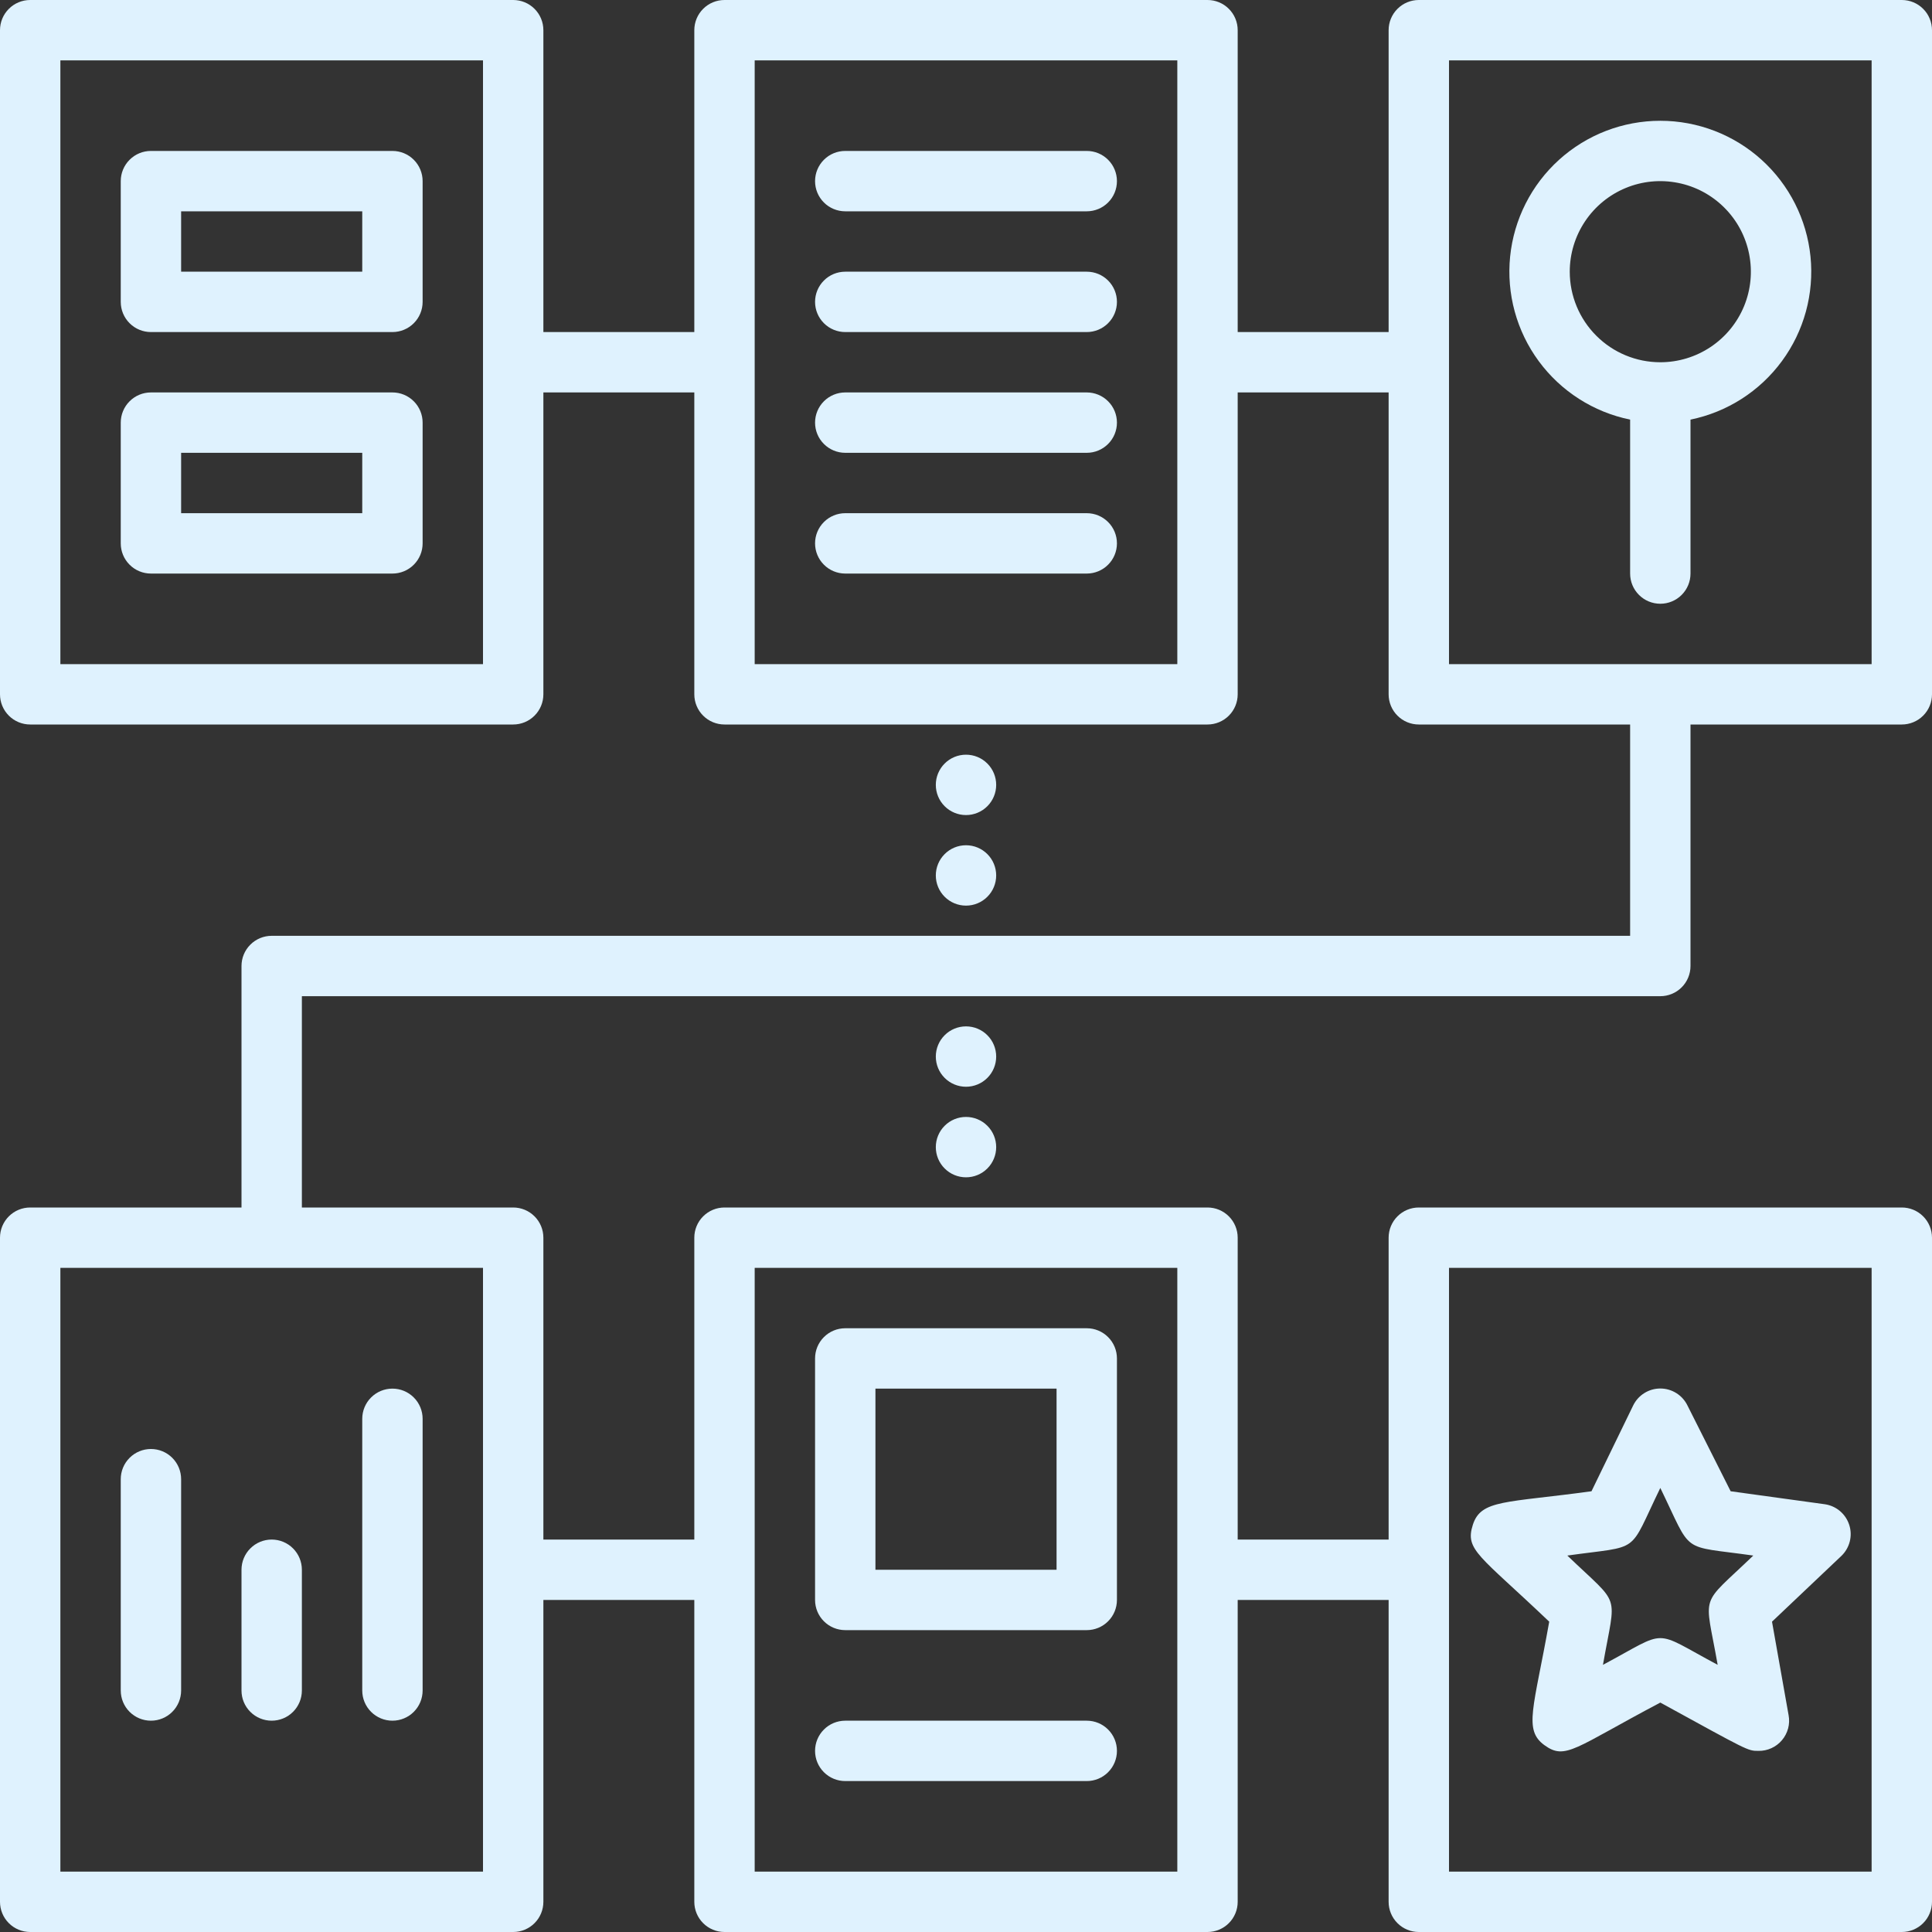
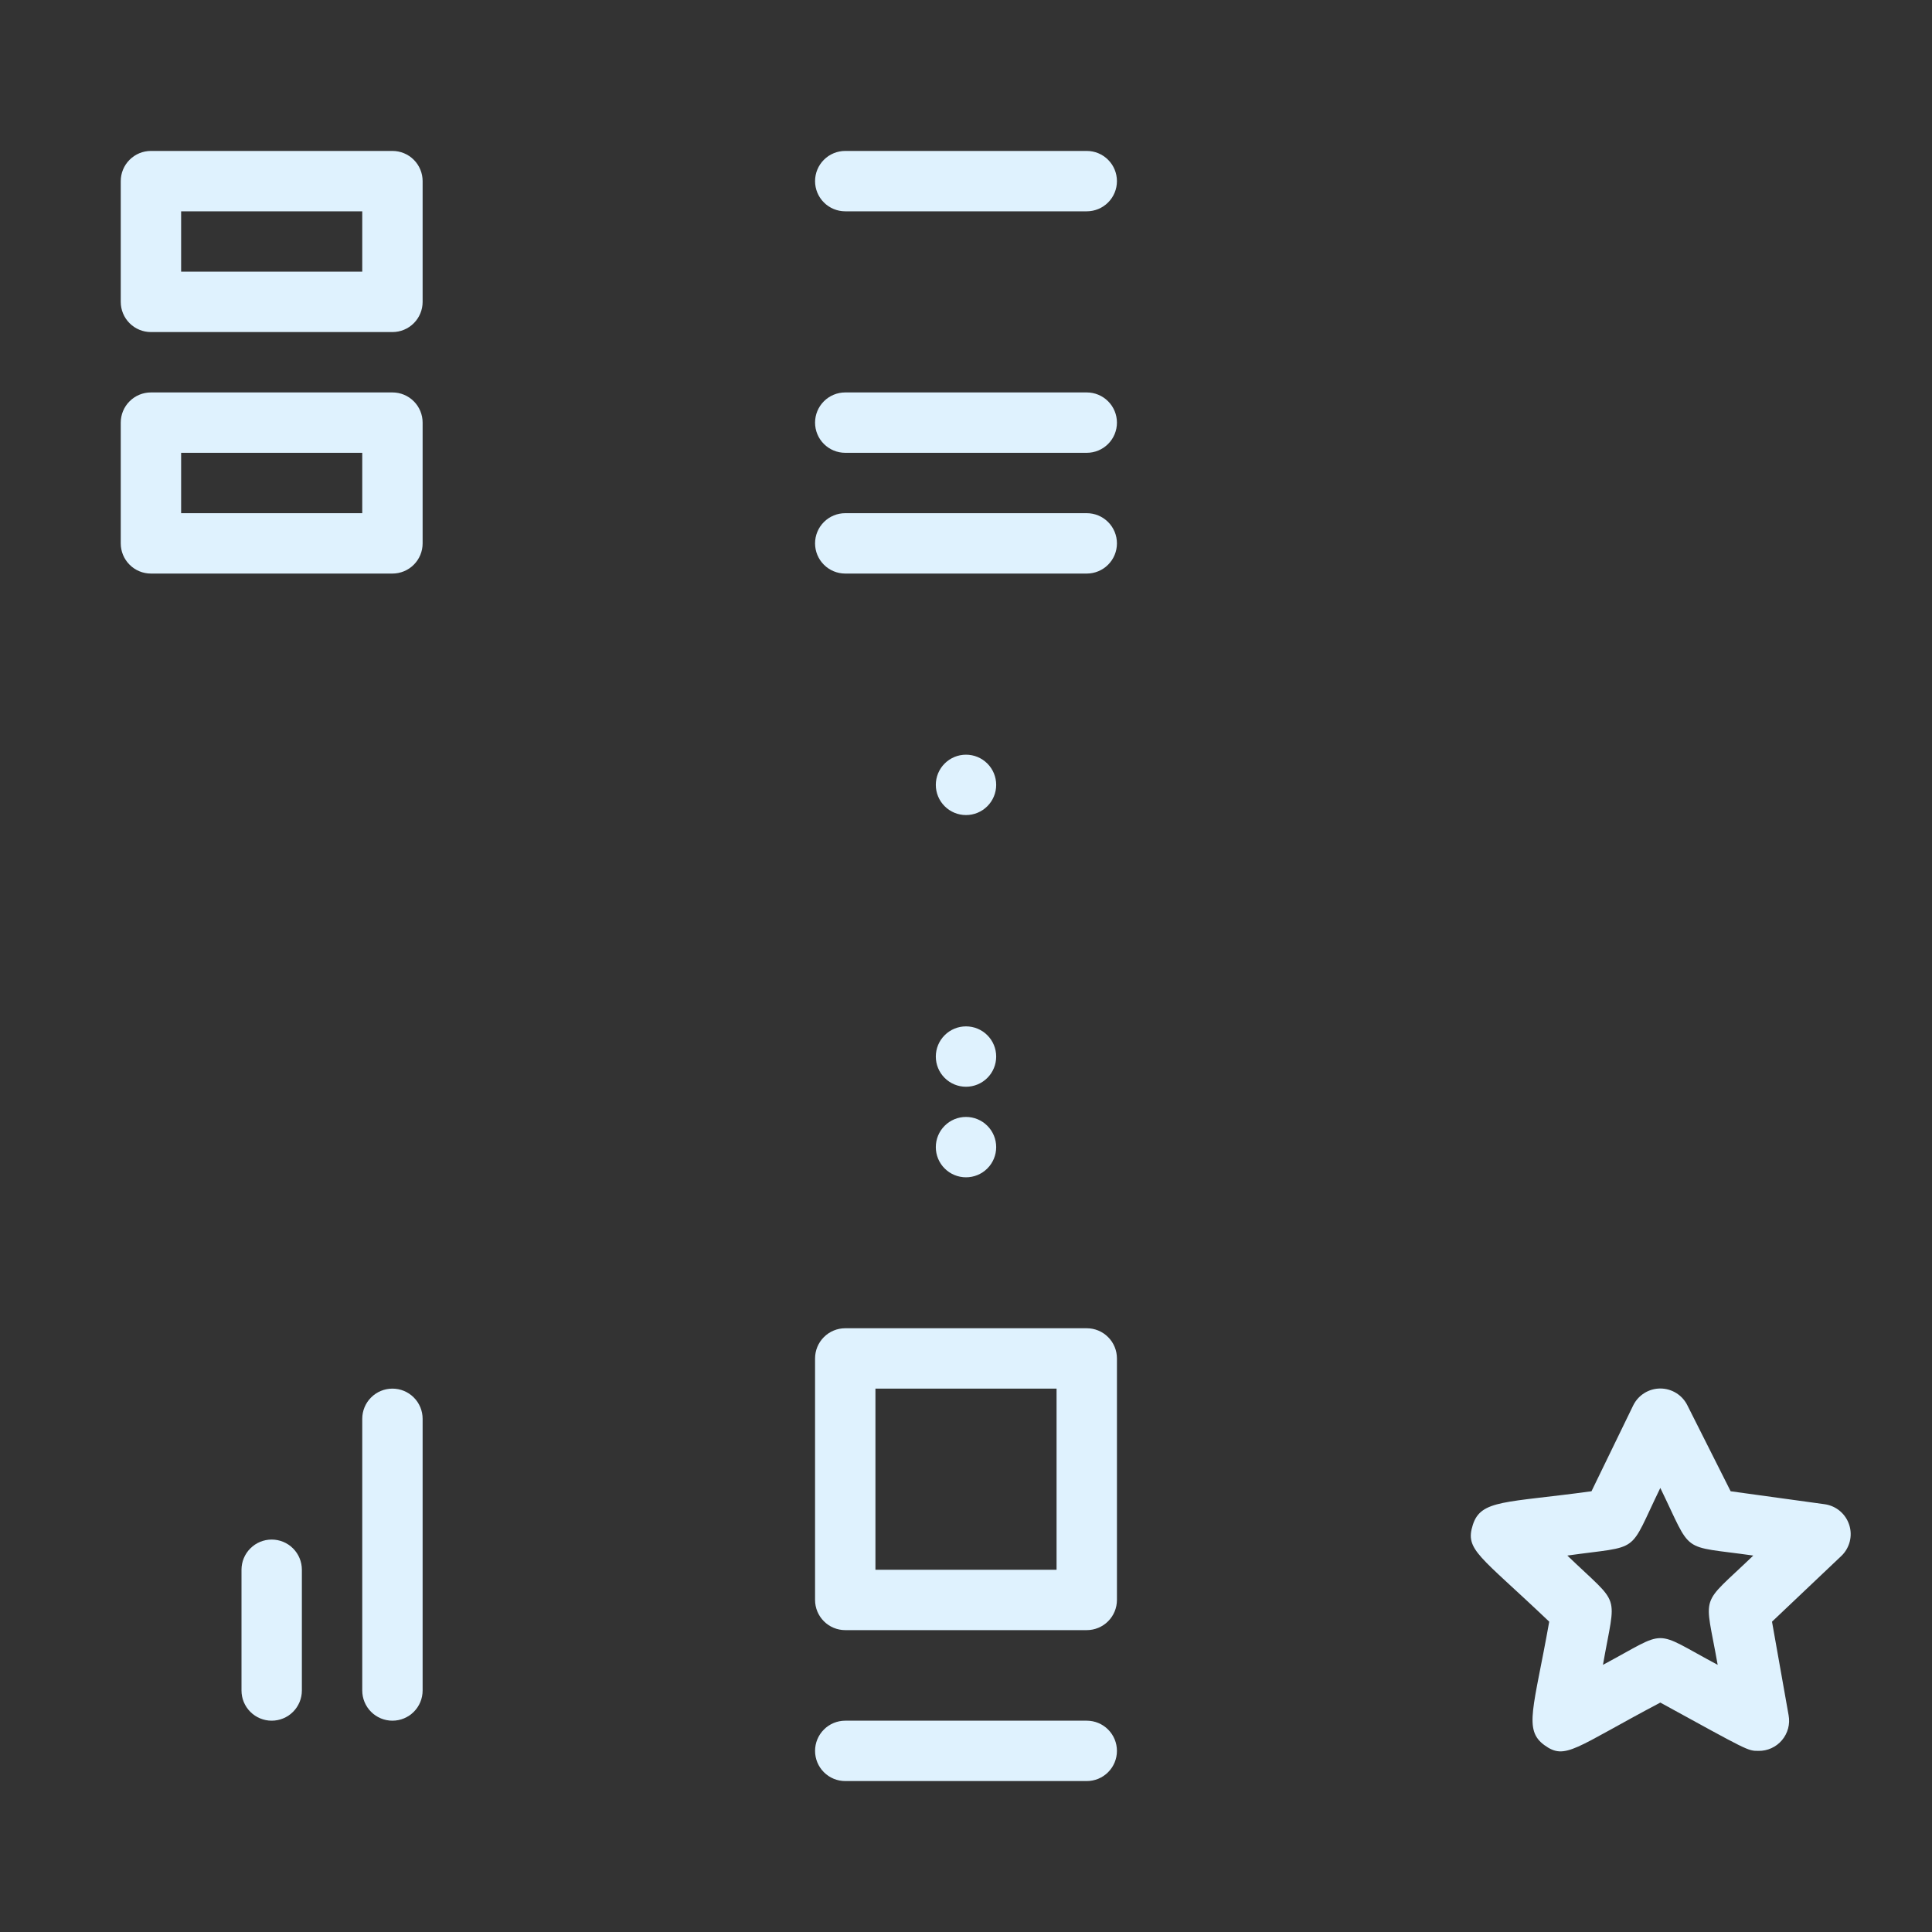
<svg xmlns="http://www.w3.org/2000/svg" width="64" height="64" viewBox="0 0 64 64" fill="none">
  <rect x="0" y="0" width="64" height="64" fill="#333333" stroke="none" />
  <g clip-path="url(#clip0_227_488)">
    <path d="M36 5H28C27.735 5 27.48 5.105 27.293 5.293C27.105 5.48 27 5.735 27 6C27 6.265 27.105 6.52 27.293 6.707C27.48 6.895 27.735 7 28 7H36C36.265 7 36.52 6.895 36.707 6.707C36.895 6.52 37 6.265 37 6C37 5.735 36.895 5.48 36.707 5.293C36.52 5.105 36.265 5 36 5Z" fill="#DFF2FE" />
-     <path d="M36 9H28C27.735 9 27.48 9.105 27.293 9.293C27.105 9.48 27 9.735 27 10C27 10.265 27.105 10.52 27.293 10.707C27.48 10.895 27.735 11 28 11H36C36.265 11 36.52 10.895 36.707 10.707C36.895 10.52 37 10.265 37 10C37 9.735 36.895 9.48 36.707 9.293C36.52 9.105 36.265 9 36 9Z" fill="#DFF2FE" />
    <path d="M36 13H28C27.735 13 27.48 13.105 27.293 13.293C27.105 13.48 27 13.735 27 14C27 14.265 27.105 14.52 27.293 14.707C27.48 14.895 27.735 15 28 15H36C36.265 15 36.52 14.895 36.707 14.707C36.895 14.52 37 14.265 37 14C37 13.735 36.895 13.48 36.707 13.293C36.52 13.105 36.265 13 36 13Z" fill="#DFF2FE" />
    <path d="M36 17H28C27.735 17 27.48 17.105 27.293 17.293C27.105 17.48 27 17.735 27 18C27 18.265 27.105 18.52 27.293 18.707C27.48 18.895 27.735 19 28 19H36C36.265 19 36.52 18.895 36.707 18.707C36.895 18.52 37 18.265 37 18C37 17.735 36.895 17.48 36.707 17.293C36.52 17.105 36.265 17 36 17Z" fill="#DFF2FE" />
    <path d="M13 5H5C4.735 5 4.48 5.105 4.293 5.293C4.105 5.48 4 5.735 4 6V10C4 10.265 4.105 10.52 4.293 10.707C4.48 10.895 4.735 11 5 11H13C13.265 11 13.52 10.895 13.707 10.707C13.895 10.52 14 10.265 14 10V6C14 5.735 13.895 5.48 13.707 5.293C13.52 5.105 13.265 5 13 5ZM12 9H6V7H12V9Z" fill="#DFF2FE" />
    <path d="M13 13H5C4.735 13 4.48 13.105 4.293 13.293C4.105 13.48 4 13.735 4 14V18C4 18.265 4.105 18.52 4.293 18.707C4.48 18.895 4.735 19 5 19H13C13.265 19 13.52 18.895 13.707 18.707C13.895 18.52 14 18.265 14 18V14C14 13.735 13.895 13.48 13.707 13.293C13.52 13.105 13.265 13 13 13ZM12 17H6V15H12V17Z" fill="#DFF2FE" />
    <path d="M51.32 53.72C50.81 56.59 50.46 57.3 51.16 57.81C51.86 58.32 52.16 57.9 55 56.4C57.92 58 57.89 58 58.25 58C58.398 58.003 58.545 57.972 58.679 57.911C58.814 57.85 58.934 57.76 59.029 57.647C59.125 57.534 59.194 57.401 59.233 57.258C59.271 57.115 59.277 56.966 59.25 56.82L58.7 53.72L61 51.54C61.135 51.41 61.23 51.245 61.276 51.064C61.322 50.882 61.316 50.692 61.258 50.514C61.201 50.336 61.095 50.177 60.952 50.056C60.809 49.935 60.635 49.857 60.45 49.83L57.33 49.4L55.9 46.56C55.818 46.391 55.69 46.248 55.531 46.149C55.372 46.049 55.188 45.996 55 45.996C54.812 45.996 54.628 46.049 54.469 46.149C54.31 46.248 54.182 46.391 54.1 46.56L52.72 49.4C49.87 49.79 49.06 49.67 48.79 50.51C48.52 51.35 49 51.51 51.32 53.72ZM55 49.29C56.09 51.53 55.62 51.18 58.08 51.53C56.27 53.27 56.47 52.7 56.9 55.15C54.69 53.97 55.31 53.97 53.1 55.15C53.53 52.69 53.72 53.26 51.92 51.53C54.4 51.18 53.91 51.53 55 49.29Z" fill="#DFF2FE" />
-     <path d="M56 32V24H63C63.265 24 63.52 23.895 63.707 23.707C63.895 23.52 64 23.265 64 23V1C64 0.735 63.895 0.48 63.707 0.293C63.52 0.105 63.265 0 63 0L47 0C46.735 0 46.48 0.105 46.293 0.293C46.105 0.48 46 0.735 46 1V11H41V1C41 0.735 40.895 0.48 40.707 0.293C40.52 0.105 40.265 0 40 0L24 0C23.735 0 23.48 0.105 23.293 0.293C23.105 0.48 23 0.735 23 1V11H18V1C18 0.735 17.895 0.48 17.707 0.293C17.52 0.105 17.265 0 17 0L1 0C0.735 0 0.48 0.105 0.293 0.293C0.105 0.48 0 0.735 0 1L0 23C0 23.265 0.105 23.52 0.293 23.707C0.48 23.895 0.735 24 1 24H17C17.265 24 17.52 23.895 17.707 23.707C17.895 23.52 18 23.265 18 23V13H23V23C23 23.265 23.105 23.52 23.293 23.707C23.48 23.895 23.735 24 24 24H40C40.265 24 40.52 23.895 40.707 23.707C40.895 23.52 41 23.265 41 23V13H46V23C46 23.265 46.105 23.52 46.293 23.707C46.48 23.895 46.735 24 47 24H54V31H9C8.735 31 8.48 31.105 8.293 31.293C8.105 31.48 8 31.735 8 32V40H1C0.735 40 0.48 40.105 0.293 40.293C0.105 40.48 0 40.735 0 41L0 63C0 63.265 0.105 63.52 0.293 63.707C0.48 63.895 0.735 64 1 64H17C17.265 64 17.52 63.895 17.707 63.707C17.895 63.52 18 63.265 18 63V53H23V63C23 63.265 23.105 63.52 23.293 63.707C23.48 63.895 23.735 64 24 64H40C40.265 64 40.52 63.895 40.707 63.707C40.895 63.52 41 63.265 41 63V53H46V63C46 63.265 46.105 63.52 46.293 63.707C46.48 63.895 46.735 64 47 64H63C63.265 64 63.52 63.895 63.707 63.707C63.895 63.52 64 63.265 64 63V41C64 40.735 63.895 40.48 63.707 40.293C63.52 40.105 63.265 40 63 40H47C46.735 40 46.48 40.105 46.293 40.293C46.105 40.48 46 40.735 46 41V51H41V41C41 40.735 40.895 40.48 40.707 40.293C40.52 40.105 40.265 40 40 40H24C23.735 40 23.48 40.105 23.293 40.293C23.105 40.48 23 40.735 23 41V51H18V41C18 40.735 17.895 40.48 17.707 40.293C17.52 40.105 17.265 40 17 40H10V33H55C55.265 33 55.52 32.895 55.707 32.707C55.895 32.52 56 32.265 56 32ZM16 22H2V2H16V22ZM39 22H25V2H39V22ZM48 2H62V22H48V2ZM48 42H62V62H48V42ZM25 42H39V62H25V42ZM16 62H2V42H16V62Z" fill="#DFF2FE" />
    <path d="M32 27C32.265 27 32.52 26.895 32.707 26.707C32.895 26.52 33 26.265 33 26C33 25.735 32.895 25.48 32.707 25.293C32.52 25.105 32.265 25 32 25C31.735 25 31.48 25.105 31.293 25.293C31.105 25.48 31 25.735 31 26C31 26.265 31.105 26.52 31.293 26.707C31.48 26.895 31.735 27 32 27Z" fill="#DFF2FE" />
-     <path d="M32 30C32.265 30 32.52 29.895 32.707 29.707C32.895 29.52 33 29.265 33 29C33 28.735 32.895 28.48 32.707 28.293C32.52 28.105 32.265 28 32 28C31.735 28 31.48 28.105 31.293 28.293C31.105 28.48 31 28.735 31 29C31 29.265 31.105 29.52 31.293 29.707C31.48 29.895 31.735 30 32 30Z" fill="#DFF2FE" />
    <path d="M32 34C31.735 34 31.48 34.105 31.293 34.293C31.105 34.48 31 34.735 31 35C31 35.265 31.105 35.52 31.293 35.707C31.48 35.895 31.735 36 32 36C32.265 36 32.52 35.895 32.707 35.707C32.895 35.52 33 35.265 33 35C33 34.735 32.895 34.48 32.707 34.293C32.52 34.105 32.265 34 32 34Z" fill="#DFF2FE" />
    <path d="M32 37C31.735 37 31.48 37.105 31.293 37.293C31.105 37.48 31 37.735 31 38C31 38.265 31.105 38.52 31.293 38.707C31.48 38.895 31.735 39 32 39C32.265 39 32.52 38.895 32.707 38.707C32.895 38.52 33 38.265 33 38C33 37.735 32.895 37.48 32.707 37.293C32.52 37.105 32.265 37 32 37Z" fill="#DFF2FE" />
-     <path d="M56 19V13.9C57.214 13.652 58.293 12.962 59.027 11.964C59.762 10.966 60.099 9.731 59.975 8.498C59.85 7.266 59.272 6.123 58.353 5.292C57.434 4.461 56.239 4.001 55 4.001C53.761 4.001 52.566 4.461 51.647 5.292C50.728 6.123 50.15 7.266 50.025 8.498C49.901 9.731 50.238 10.966 50.973 11.964C51.707 12.962 52.786 13.652 54 13.9V19C54 19.265 54.105 19.52 54.293 19.707C54.48 19.895 54.735 20 55 20C55.265 20 55.52 19.895 55.707 19.707C55.895 19.52 56 19.265 56 19ZM52 9C52 8.407 52.176 7.827 52.506 7.333C52.835 6.84 53.304 6.455 53.852 6.228C54.4 6.001 55.003 5.942 55.585 6.058C56.167 6.173 56.702 6.459 57.121 6.879C57.541 7.298 57.827 7.833 57.942 8.415C58.058 8.997 57.999 9.6 57.772 10.148C57.545 10.696 57.16 11.165 56.667 11.494C56.173 11.824 55.593 12 55 12C54.204 12 53.441 11.684 52.879 11.121C52.316 10.559 52 9.796 52 9Z" fill="#DFF2FE" />
    <path d="M28 54H36C36.265 54 36.52 53.895 36.707 53.707C36.895 53.52 37 53.265 37 53V45C37 44.735 36.895 44.48 36.707 44.293C36.52 44.105 36.265 44 36 44H28C27.735 44 27.48 44.105 27.293 44.293C27.105 44.48 27 44.735 27 45V53C27 53.265 27.105 53.52 27.293 53.707C27.48 53.895 27.735 54 28 54ZM29 46H35V52H29V46Z" fill="#DFF2FE" />
    <path d="M28 59H36C36.265 59 36.52 58.895 36.707 58.707C36.895 58.52 37 58.265 37 58C37 57.735 36.895 57.48 36.707 57.293C36.52 57.105 36.265 57 36 57H28C27.735 57 27.48 57.105 27.293 57.293C27.105 57.48 27 57.735 27 58C27 58.265 27.105 58.52 27.293 58.707C27.48 58.895 27.735 59 28 59Z" fill="#DFF2FE" />
    <path d="M8 52V56C8 56.265 8.105 56.52 8.293 56.707C8.48 56.895 8.735 57 9 57C9.265 57 9.52 56.895 9.707 56.707C9.895 56.52 10 56.265 10 56V52C10 51.735 9.895 51.48 9.707 51.293C9.52 51.105 9.265 51 9 51C8.735 51 8.48 51.105 8.293 51.293C8.105 51.48 8 51.735 8 52Z" fill="#DFF2FE" />
-     <path d="M4 49V56C4 56.265 4.105 56.52 4.293 56.707C4.48 56.895 4.735 57 5 57C5.265 57 5.52 56.895 5.707 56.707C5.895 56.52 6 56.265 6 56V49C6 48.735 5.895 48.48 5.707 48.293C5.52 48.105 5.265 48 5 48C4.735 48 4.48 48.105 4.293 48.293C4.105 48.48 4 48.735 4 49Z" fill="#DFF2FE" />
    <path d="M14 56V47C14 46.735 13.895 46.48 13.707 46.293C13.52 46.105 13.265 46 13 46C12.735 46 12.48 46.105 12.293 46.293C12.105 46.48 12 46.735 12 47V56C12 56.265 12.105 56.52 12.293 56.707C12.48 56.895 12.735 57 13 57C13.265 57 13.52 56.895 13.707 56.707C13.895 56.52 14 56.265 14 56Z" fill="#DFF2FE" />
  </g>
  <defs>
    <clipPath id="clip0_227_488">
      <rect width="64" height="64" fill="white" />
    </clipPath>
  </defs>
</svg>